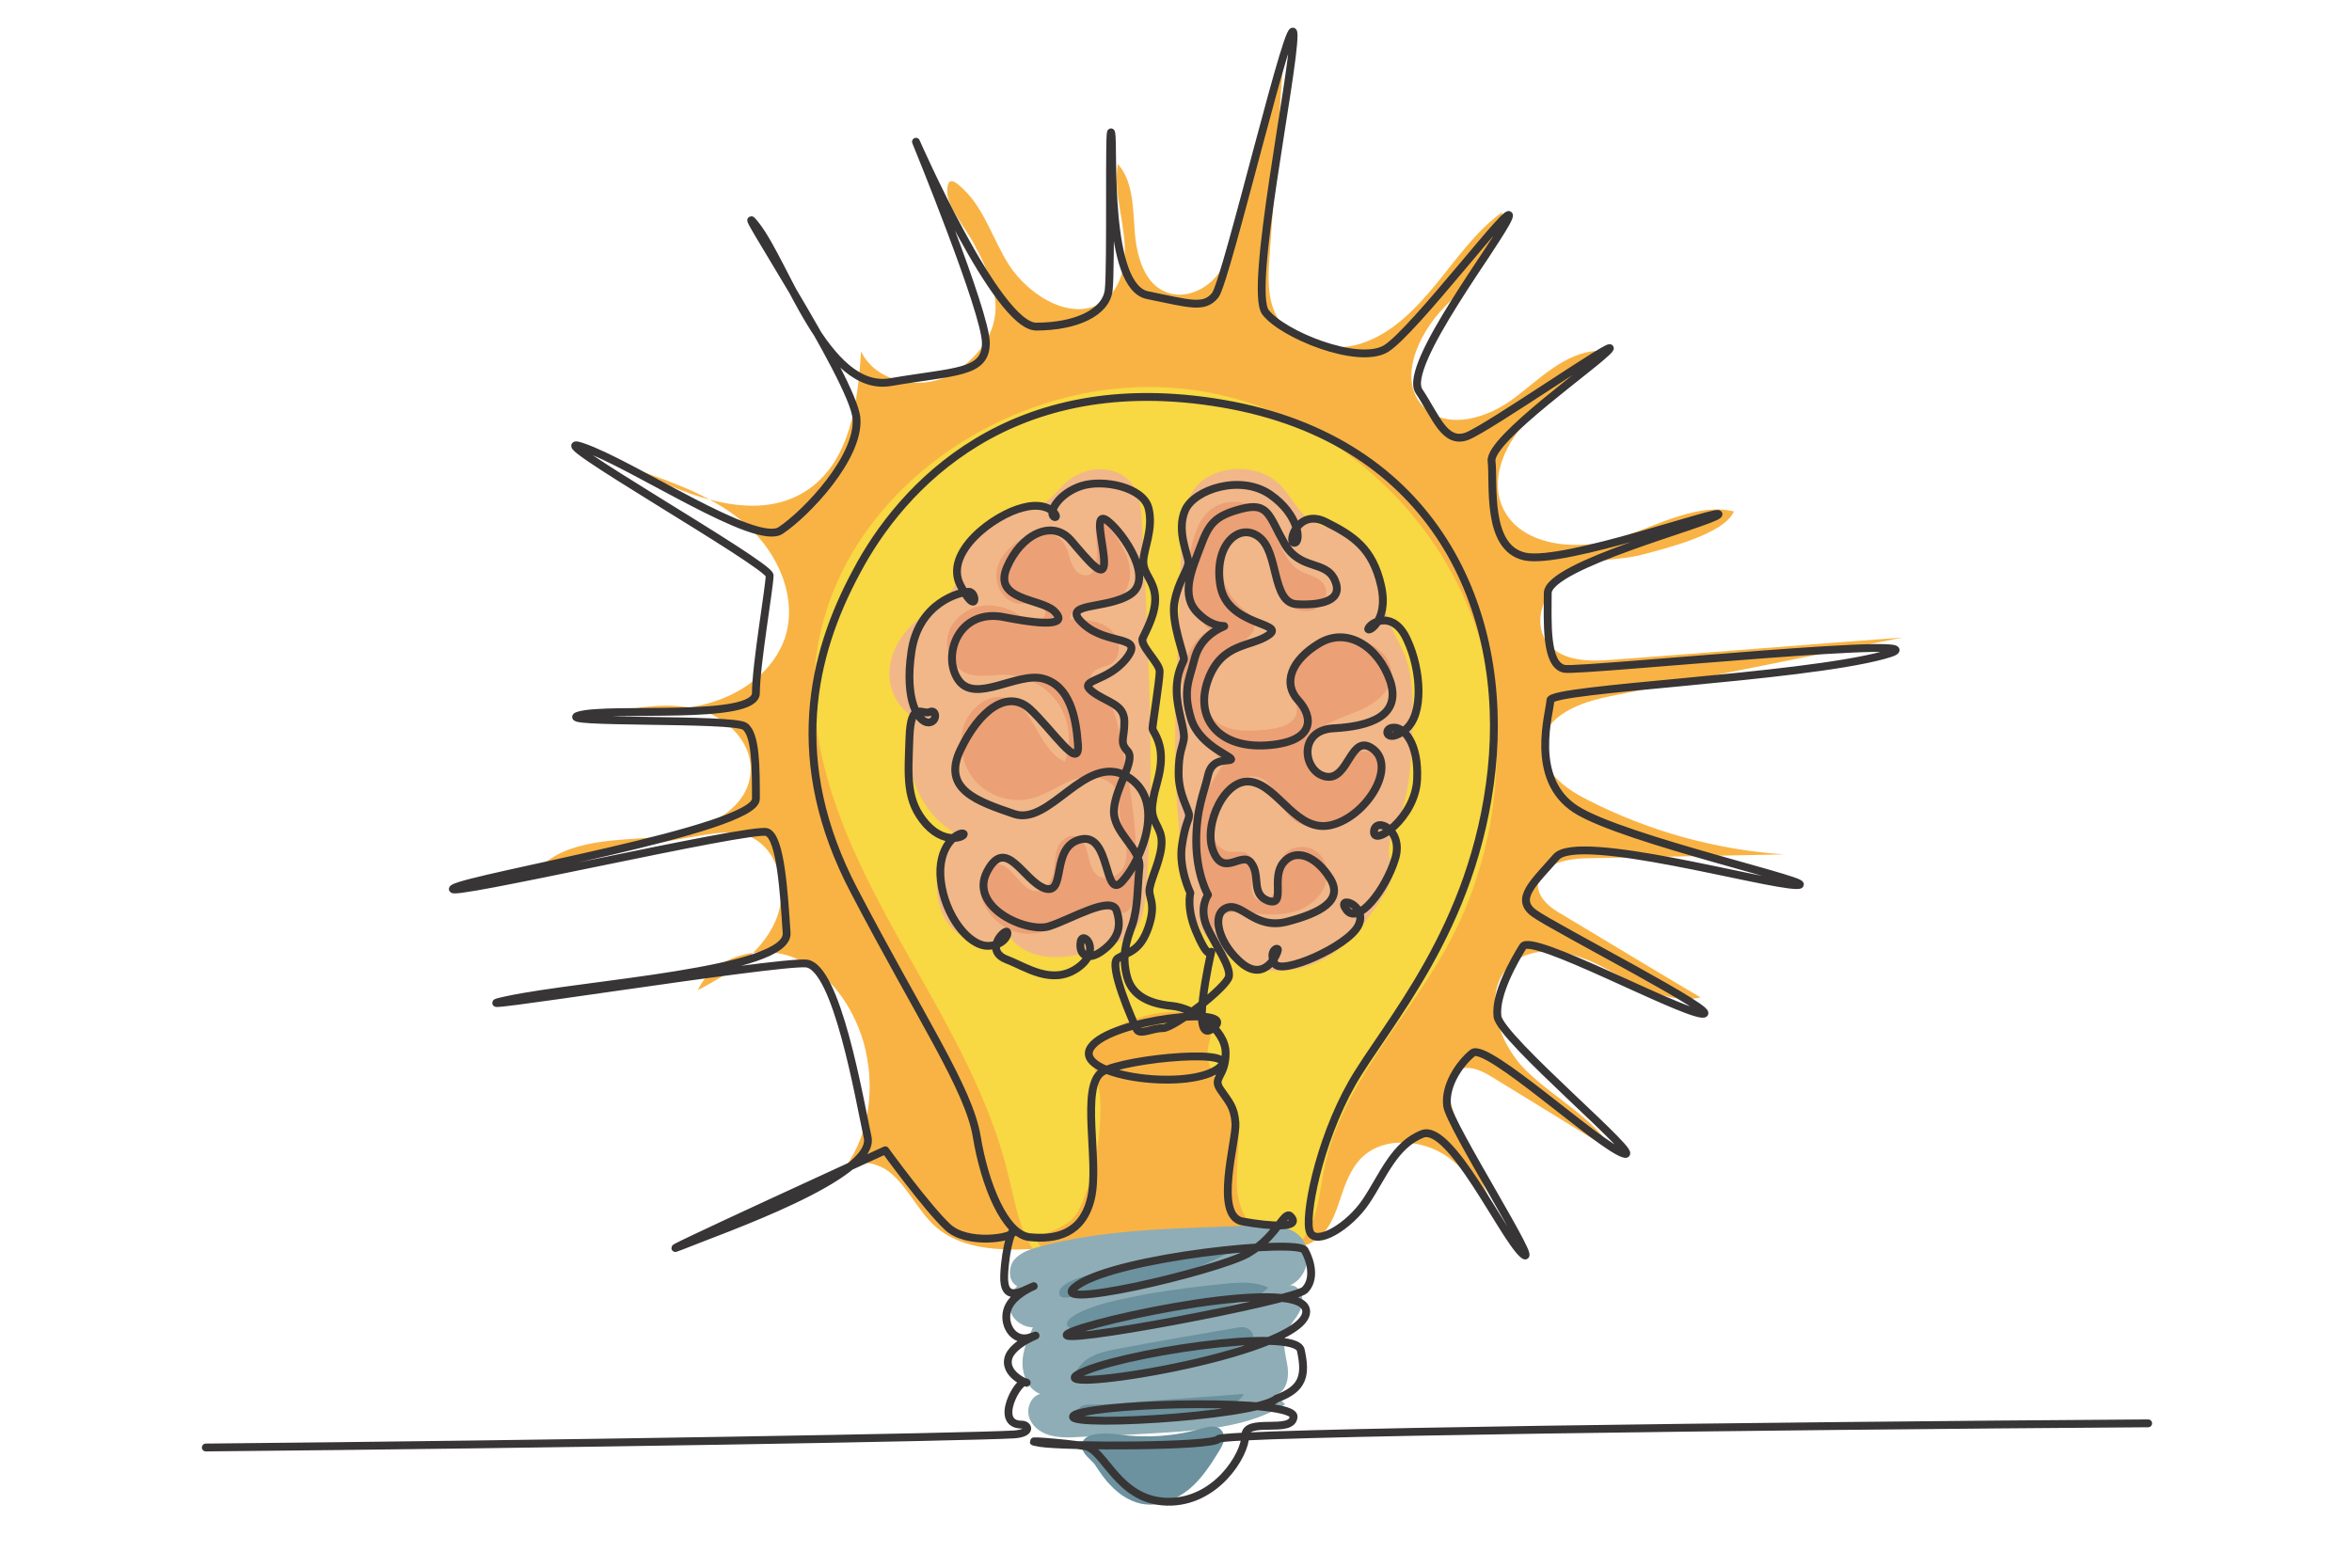
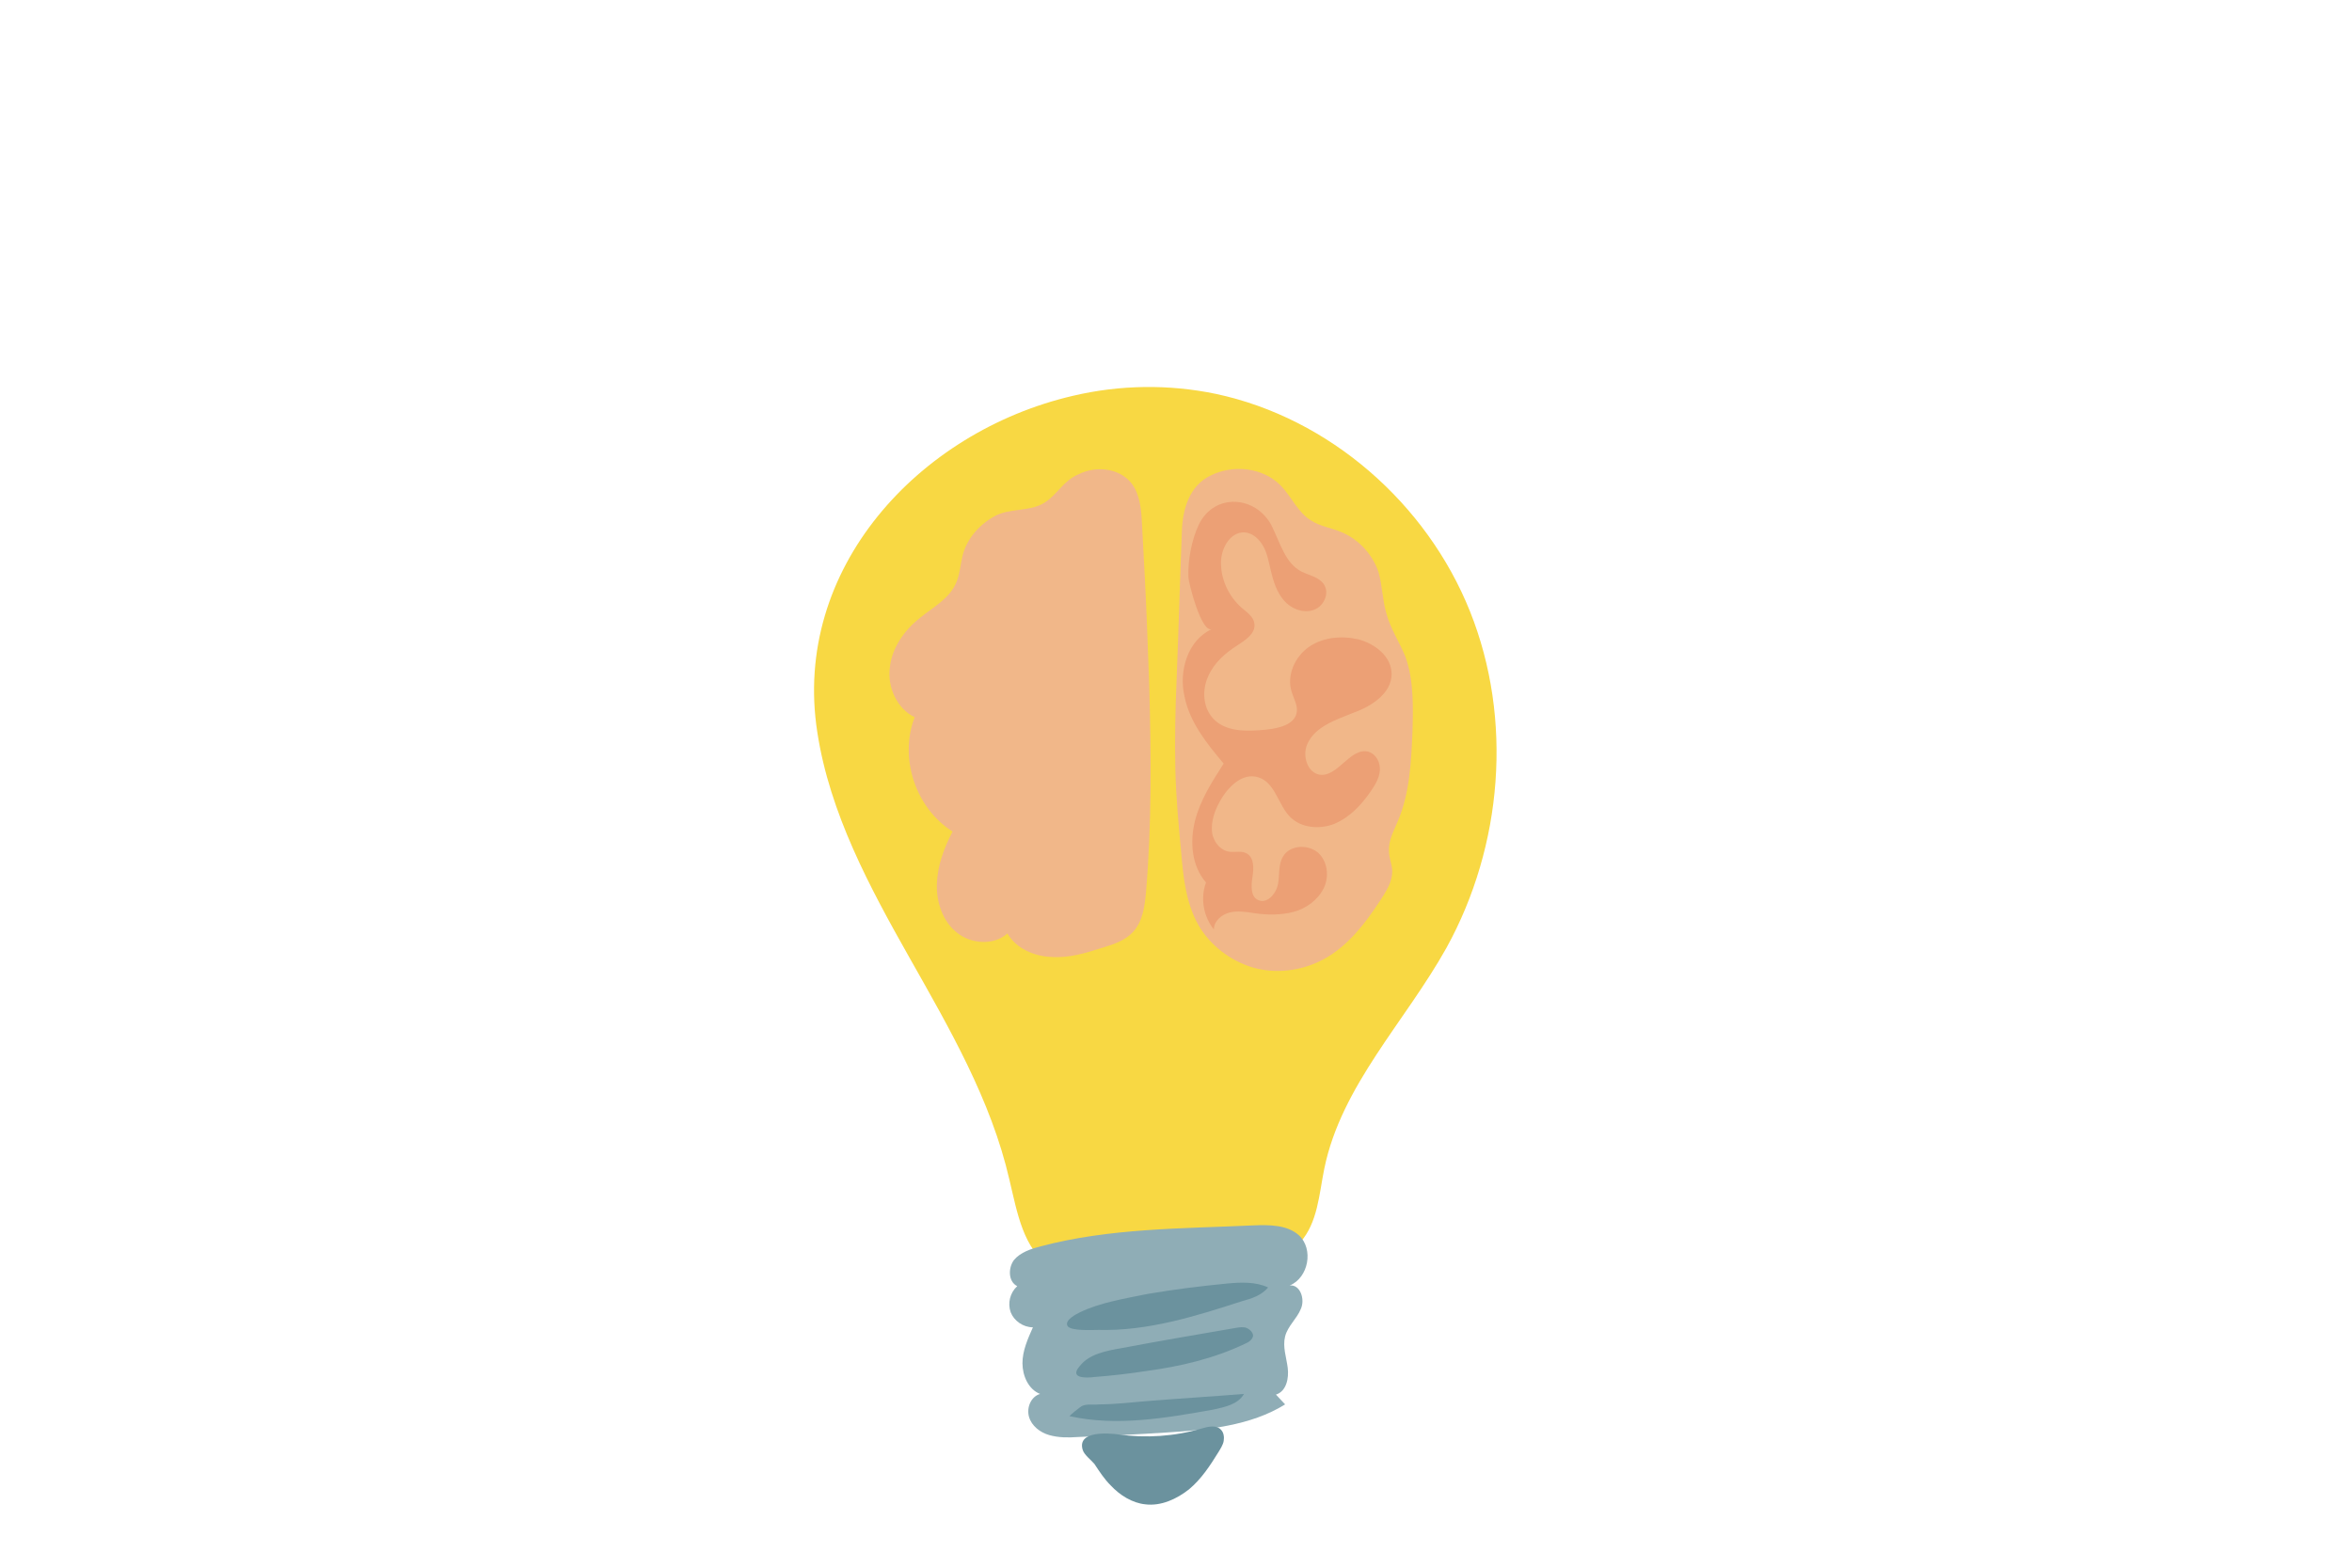
<svg xmlns="http://www.w3.org/2000/svg" id="Layer_1" x="0px" y="0px" viewBox="0 0 360 240.1" style="enable-background:new 0 0 360 240.1;" xml:space="preserve">
  <style type="text/css">	.st0{fill:#F9B344;}	.st1{fill:#F8D843;}	.st2{fill:#F1B789;}	.st3{fill:#ECA075;}	.st4{fill:#8FADB6;}	.st5{fill:#6B929E;}	.st6{fill:none;stroke:#373535;stroke-width:1.2;stroke-linecap:round;stroke-linejoin:round;}</style>
  <g>
-     <path class="st0" d="M207.9,177.8c3.2-3.9,9.7-3.6,13.8-0.6s6.5,7.7,8.7,12.3c-2.6-6.3-5.2-12.6-7.8-18.9c-0.9-2.3-1.6-5.4,0.5-6.7  c1.6-1,3.7,0,5.3,1c6.2,3.8,12.4,7.6,18.7,11.5c-3.2-5.3-9.1-8.2-13.5-12.5s-6.9-12.2-2.3-16.3c3.9-3.4,10-1.8,14.5,0.7  c4.6,2.4,9.4,5.5,14.5,4.4c-7.1-4.2-14.2-8.5-21.2-12.7c-1.8-1-3.7-2.5-3.7-4.5c0-3,4-4,7.1-4.1c10.2-0.2,20.4-0.4,30.6-0.6  c-10.5-0.7-20.9-3.6-30.2-8.4c-3.4-1.7-7.1-4.5-6.8-8.3c0.3-4.6,5.8-6.6,10.3-7.5c14.9-3,29.8-6,44.8-9  c-14.8,1.1-29.6,2.3-44.3,3.4c-3.5,0.3-7.6,0.3-9.9-2.4c-2.9-3.5-0.3-9.2,3.7-11.4c3.5-1.9,7-1.3,10.7-2.3c3.4-0.9,12.5-3.1,14-6.6  c-6-1.5-13.1,2.9-18.7,4.4c-6.3,1.7-14.6,0.6-16.9-5.5c-1.7-4.6,0.9-9.7,4.3-13.2c3.4-3.5,7.7-6.2,10.4-10.3  c-5,0.3-8.8,4.3-12.8,7.3s-10.1,4.9-13.7,1.4c-4.2-4.1-1-11.2,3.1-15.4s9.3-8.7,8.8-14.5c-4,2.9-6.9,7.1-10.1,11s-6.8,7.6-11.5,9.1  s-10.7,0.1-13-4.4c-1.3-2.6-1.2-5.7-1-8.6c0.8-11,1.5-22,2.3-33c-2.3,9-4.5,18.1-6.8,27.1c-0.7,2.9-1.5,5.9-3.3,8.2  c-1.8,2.4-5,3.9-7.8,2.9c-3.5-1.2-4.7-5.5-5-9.2s-0.2-7.8-2.6-10.5c-0.6,3.6,0.5,7.2,0.9,10.8c0.5,3.6,0,7.7-2.8,10  c-4.6,3.7-11.6-0.4-14.8-5.4c-2.3-3.6-3.7-8.4-6.8-11.4c-1.5-1.5-2.7-2.3-2.6,0.5c0.1,2.1,3,5.7,4,7.6c1.2,2.2,2.3,4.5,3,6.9  c1.4,5.3-1.1,9.5-5.4,12.6c-4.6,3.3-12.3,2.3-14.8-2.9c-0.5,7.7-1.6,16.5-7.9,21c-7.7,5.5-18.4,1.3-26.8-3  c6.1,2.1,12.4,4.3,17.2,8.6c4.8,4.3,7.9,11.2,5.8,17.4c-1.7,4.8-6.2,8.2-11.1,9.7S98.9,109,93.8,109c4.3-0.8,8.8-1.5,13-0.4  s8.1,4.7,8.1,9.1c0,6.7-8.2,10-14.8,10.5c-6.7,0.5-14.5,0.4-18.5,5.8c8.6-2.8,17.4-4.8,26.3-6.2c2-0.3,4.1-0.6,6.1,0  c5.1,1.5,6.9,8.5,4.6,13.4c-2.2,4.9-7.1,7.9-11.8,10.4c2.4-5.2,9.4-7.1,14.7-5c5.3,2.1,8.9,7.2,10.6,12.7  c2.2,7.5,0.9,16.5-4.9,21.8c0.5-3.6,6-4,8.9-1.7s4.3,5.9,7.1,8.4c4.4,3.8,10.8,3.7,16.6,3.3c10.4-0.7,22.6-3.7,32.8-1  c3.2,0.9,5.7,1.7,8.7-0.2C205.3,187.1,204.7,181.7,207.9,177.8L207.9,177.8z" />
    <path class="st1" d="M186.1,60.3c17.4,3.7,32.3,16.8,38.9,33.3c6.6,16.5,5,35.9-3.6,51.5c-6.3,11.3-16.1,21.1-18.7,33.8  c-0.8,3.9-1,8.3-3.7,11.3c-2.5,2.9-6.6,3.7-10.4,4.1c-6.4,0.8-12.8,1.3-19.2,1.3c-2.9,0-6-0.1-8.5-1.6c-4.3-2.7-5.2-8.4-6.4-13.4  c-2.8-12.2-9.2-23.2-15.3-34s-12.2-22.1-14.1-34.5c-3.9-25,15.5-46,39.1-51.5C171.4,58.9,178.9,58.8,186.1,60.3L186.1,60.3z" />
    <path class="st2" d="M196.1,74.4c1.6,1.7,2.6,4.1,4.6,5.3c1.4,0.9,3.1,1.1,4.7,1.8c2.6,1.1,4.7,3.4,5.6,6.1  c0.6,2.1,0.6,4.3,1.2,6.3c0.6,2.3,2,4.4,2.9,6.6c1.3,3.6,1.2,7.6,1.1,11.4c-0.2,4.7-0.4,9.4-2.2,13.7c-0.6,1.5-1.5,3-1.4,4.7  c0,1.1,0.5,2.1,0.5,3.1c0,1.6-0.9,3-1.8,4.4c-2.5,3.8-5.4,7.6-9.6,9.5c-3.3,1.5-7.2,1.8-10.6,0.6c-3.4-1.2-6.4-3.7-8-6.9  s-2-6.8-2.3-10.4c-0.4-4.3-0.8-8.5-0.9-12.8c-0.1-4.7,0-9.4,0.2-14c0.3-7.5,0.5-15,0.8-22.5c0.1-3.4,1.2-7,4.4-8.5  C188.7,71.1,193.3,71.5,196.1,74.4L196.1,74.4z" />
    <path class="st3" d="M199.2,87.5c1.2,0.6,2.6,0.8,3.4,1.9c1,1.4,0,3.5-1.6,4s-3.4-0.2-4.5-1.5s-1.6-2.9-2-4.6  c-0.3-1.2-0.5-2.5-1.1-3.6s-1.6-2.1-2.9-2.2c-2.3-0.1-3.8,2.7-3.6,5.1c0.1,2.4,1.3,4.8,3.1,6.4c0.8,0.7,1.9,1.4,2,2.5  c0.2,1.5-1.4,2.5-2.6,3.3c-1.9,1.2-3.6,2.7-4.5,4.8c-0.9,2-0.8,4.6,0.7,6.3c1.9,2.2,5.3,2.1,8.2,1.8c2-0.2,4.5-0.8,4.7-2.8  c0.1-1-0.5-2-0.8-3c-0.8-2.5,0.5-5.4,2.7-6.9s5.1-1.7,7.6-1.1c2.5,0.7,5,2.6,5,5.3c0,2.9-3,4.9-5.8,5.9c-2.7,1.1-5.9,2.1-7.1,4.8  c-0.8,1.8,0,4.4,1.9,4.7c2.8,0.4,4.7-4.3,7.5-3.5c1.2,0.4,1.8,1.7,1.7,2.9c-0.1,1.2-0.8,2.3-1.5,3.3c-1.4,2-3.1,3.8-5.4,4.8  c-2.2,0.9-5.1,0.7-6.8-1c-1.9-1.9-2.3-5.3-4.9-6.1c-2.5-0.8-4.8,1.6-6,3.9c-0.7,1.3-1.2,2.8-1.1,4.3c0.1,1.5,1.2,3,2.7,3.2  c0.9,0.1,1.9-0.2,2.7,0.3c1.1,0.7,1,2.3,0.8,3.6s-0.3,3,0.9,3.5c1.3,0.6,2.7-0.9,3-2.4c0.3-1.4,0-3,0.8-4.3c1-1.7,3.7-1.9,5.3-0.6  c1.5,1.3,1.8,3.7,0.9,5.5c-0.9,1.8-2.7,3.1-4.6,3.6c-1.9,0.5-4,0.5-6,0.2c-1.3-0.2-2.6-0.4-3.8-0.1c-1.2,0.3-2.4,1.3-2.4,2.6  c-1.6-2-2.1-4.8-1.2-7.2c-2.2-2.5-2.5-6.2-1.7-9.4s2.6-6,4.4-8.8c-2.6-3.1-5.2-6.3-6-10.3c-0.9-3.9,0.5-8.6,4.2-10.3  c-1.6,0.7-3.6-7.1-3.6-8c-0.1-2.5,0.5-5.7,1.6-8c2.4-4.9,8.7-4.4,11.1,0.1C196,83.2,196.7,86.2,199.2,87.5L199.2,87.5z" />
    <path class="st2" d="M173.2,74c1.3,1.7,1.5,4.1,1.6,6.3c0.3,5.5,0.6,11,0.8,16.5c0.1,2.7,0.2,5.4,0.3,8.1  c0.3,10.6,0.4,21.2-0.5,31.8c-0.2,2.1-0.5,4.4-2,6c-1.2,1.3-3,1.9-4.7,2.4c-2.5,0.8-5.1,1.6-7.8,1.4c-2.6-0.1-5.4-1.3-6.7-3.6  c-2.1,1.9-5.6,1.6-7.7-0.1c-2.2-1.7-3.2-4.7-3.1-7.5c0.1-2.8,1.1-5.5,2.4-8c-5.7-3.6-8.2-11.3-5.8-17.5c-2.7-1.3-4.2-4.6-3.8-7.6  c0.3-3,2.2-5.7,4.6-7.6c2.1-1.7,4.6-3,5.6-5.5c0.5-1.2,0.6-2.6,0.9-3.9c0.6-2.6,2.5-4.8,4.8-6.1c2.4-1.4,5.4-0.7,7.7-2.1  c2-1.2,2.9-3.4,5.3-4.4C167.7,71.3,171.3,71.6,173.2,74L173.2,74z" />
-     <path class="st3" d="M167.7,80.8c0-0.3,0-0.7,0.2-0.9c0.5-0.6,1.4,0.1,1.8,0.7c1.4,1.9,2.8,3.8,3.2,6.2s-0.8,5-3,5.7  c-1.2,0.3-2.4,0.1-3.6,0.2c-1.2,0.1-2.5,0.9-2.5,2.1c2.1,0,4.4,0.2,6,1.4c1.6,1.3,2.1,4.2,0.3,5.4c-1,0.6-2.6,0.6-3.1,1.8  c-0.5,1.3,1.1,2.4,2.1,3.4c1.4,1.4,1.8,3.4,2.2,5.3c1.7,8.3,3.4,16.9,2.2,25.3c-0.1,0.9-0.5,2-1.3,2.3c-0.7,0.2-1.3-0.1-2-0.3  c-4-1.1-7.6,2.9-11.7,3.5c-4,0.6-8.2-2.7-8.5-6.8c-0.1-1.6,0.7-3.6,2.3-3.8c2.7-0.3,4,4.5,6.6,4.1c1.3-0.2,2-1.5,2.3-2.7  s0.2-2.5,0.6-3.7c0.4-1.2,1.6-2.3,2.8-2c2.4,0.6,1.5,4.8,3.5,6.1c1.2,0.8,3.1,0.1,3.8-1.2s0.6-2.9,0.3-4.4s-0.8-2.9-0.9-4.4  c0-0.9,0.1-1.8-0.2-2.6c-0.7-2.4-3.9-3-6.3-2.3c-2.4,0.7-4.4,2.4-6.8,3c-2.9,0.8-6.2-0.1-8.4-2.3c-2.1-2.1-3-5.5-2.2-8.4  c0.8-2.8,3.5-5.3,6.4-4.7c4.5,1,5,8,9.2,9.8c1.1-2.9,0.7-6.4-1.1-9s-4.9-4.2-8-4.3c-2,0-4,0.5-5.9-0.2c-2.1-0.8-3.3-3.2-3-5.4  c0.3-2.2,2.1-4,4.2-4.7c2.1-0.7,4.5-0.2,6.4,0.9c0.8,0.5,1.5,1.1,2.4,1.2s2-0.4,2-1.3c0-0.8-0.9-1.4-1.7-1.4  c-0.8-0.1-1.6,0.1-2.4,0c-2.1-0.2-3.5-2.4-3.4-4.5s1.6-3.9,3.3-5c2.1-1.5,5.5-1.9,7,0.2c0.5,0.8,0.8,1.7,1,2.6  c0.3,0.9,0.8,1.8,1.6,2.2C168.9,89.3,167.7,82.2,167.7,80.8L167.7,80.8z" />
-     <path class="st0" d="M167.1,159.8c3.7-3.2,8.6-5,13.5-4.9c2,0,4.4,0.7,4.7,2.7c0.1,0.9-0.2,1.8-0.4,2.7c-0.6,3.9,3,7.1,4.2,10.8  c1,3.2,0.1,6.7,0.2,10c0,3.4,1.6,7.3,4.9,7.9c-8.8,2-17.7,3.9-26.8,4.2c-1.7,0-3.5,0-5.1-0.5s-3.2-1.6-3.8-3.2  c2.6-1.2,5.4-1.7,6.7-4.4c1.2-2.6,2.1-5.5,2.6-8.4c0.5-2.8,0.7-5.7,0.6-8.5C168.4,167.3,166.8,160,167.1,159.8L167.1,159.8z" />
    <path class="st4" d="M191.8,187.6c2.5-0.1,5.2-0.1,7,1.5c2.3,2.1,1.5,6.5-1.4,7.7c1.6-0.2,2.4,2.1,1.7,3.6c-0.6,1.5-2,2.6-2.4,4.2  c-0.4,1.6,0.2,3.2,0.4,4.8s-0.2,3.6-1.8,4.1c0.5,0.5,0.9,1,1.4,1.5c-5.3,3.3-11.9,3.9-18.1,4.3c-4.6,0.3-9.1,0.5-13.7,0.7  c-1.4,0.1-2.9,0.1-4.3-0.3c-1.4-0.4-2.7-1.4-3.1-2.8s0.3-3.1,1.7-3.5c-1.8-0.7-2.7-2.8-2.7-4.7s0.8-3.7,1.6-5.5  c-1.5,0-2.9-1-3.4-2.3c-0.5-1.4-0.1-3,1-4c-1.4-0.7-1.4-2.8-0.5-4c1-1.2,2.6-1.7,4.1-2.1C169.9,188,180.9,188.1,191.8,187.6  L191.8,187.6z" />
-     <path class="st5" d="M190.1,190.7c-7.9,1.1-15.7,2.6-23.5,4.5c-0.9,0.2-5.1,1.4-4.4,3.1c0.4,0.9,3.5-0.2,4.2-0.3  c5.3-0.7,10.4-1.5,15.4-3.4C184.7,193.5,187.4,192.2,190.1,190.7L190.1,190.7z" />
    <path class="st5" d="M187.8,196.5c2.1-0.2,4.4-0.3,6.3,0.6c-1,1.2-2.5,1.7-4,2.1c-7.1,2.3-14.4,4.6-22,4.4c-0.9,0-4.2,0.2-4.7-0.6  c-0.5-0.9,1.3-1.8,1.9-2.1c3.1-1.5,6.9-2.1,10.3-2.8C179.7,197.4,183.7,196.9,187.8,196.5L187.8,196.5z" />
    <path class="st5" d="M171.6,206.4c5.8-1.1,11.7-2.1,17.5-3.1c0.6-0.1,1.2-0.2,1.7,0s1,0.7,1,1.2c-0.1,0.6-0.7,1-1.2,1.2  c-4.8,2.3-10,3.5-15.2,4.2c-2.6,0.4-5.2,0.7-7.8,0.9c-1.5,0.2-4,0.2-2.3-1.7C166.7,207.3,169.3,206.8,171.6,206.4L171.6,206.4z" />
    <path class="st5" d="M190.4,213.4c-0.9,1.6-2.9,2-4.7,2.4c-7.3,1.3-14.8,2.6-22,1c-0.1,0,1.7-1.5,2-1.6c0.8-0.3,1.7-0.1,2.5-0.2  c2.4,0,4.9-0.3,7.3-0.5C180.5,214.1,185.4,213.8,190.4,213.4L190.4,213.4z" />
    <path class="st5" d="M170,227.4c1.4,1.5,3.3,2.7,5.3,2.9c2.4,0.3,4.8-0.8,6.7-2.3c1.9-1.6,3.2-3.6,4.5-5.7c0.3-0.5,0.7-1.1,0.8-1.7  c0.1-0.6,0-1.3-0.4-1.7c-0.7-0.8-2-0.5-3-0.2c-4.1,1.2-8.5,1.5-12.7,0.9c-1.5-0.2-6.3-0.6-5.5,2.3c0.2,0.8,1.3,1.6,1.8,2.2  C168.3,225.3,169,226.4,170,227.4L170,227.4z" />
-     <path class="st6" d="M31.5,221.6c53.4-0.5,117-1.6,123.7-2c2.8-0.2,2.2-1.5,1.2-1.5c-4.4,0-0.5-7,0.6-6.5s-3.2-0.8-2.7-3.5  s6.3-4.3,3.5-3.4c-2.7,1-4.5-2.1-3.5-4.5s5-3.7,3.7-3.2s-4.5,2.7-4.3-1.8s1.4-7.5,1.4-6.6s-7.1,2.1-10.1-0.8  c-3.1-2.9-9.5-11.7-9.5-11.7s-37.8,17.3-31.4,14.7s30-10.7,28.7-16.7c-1.3-6-4.7-26.1-9.4-26.6c-4.7-0.4-57.4,8.1-45.8,5.6  s43.3-4.3,42.8-10.3c-0.4-6-0.9-14.6-3-15.4c-2.1-0.9-50.5,10.3-48,8.6c2.6-1.7,46.3-9,46.3-13.7s0-9.9-1.7-11.1  c-1.7-1.3-30-0.4-25.3-1.7c4.7-1.3,27,0.9,27-3.4s2.1-16.3,2.1-18S81.4,65.8,89.1,68.4c7.7,2.6,26.6,15.4,30.4,12.8  c3.9-2.6,12-11.1,11.6-17.1c-0.4-6-20.1-35.6-15.4-29.6s10.7,25.7,20.6,24c9.9-1.7,14.6-1.3,14.6-6s-10.7-30.8-10.7-30.8  S152.6,50,158.6,50s10.7-2.1,11.1-5.6c0.4-3.4,0-26.1,0.4-24s-0.9,23.6,5.6,24.8c6.4,1.3,8.6,2.1,10.3,0s12-45.8,12-39.8  s-6.9,39-4.3,42.4c2.6,3.4,14.1,8.1,18.4,5.6c4.3-2.6,20.1-23.6,18.8-20.1c-1.3,3.4-16.3,22.7-13.7,26.6s3.9,8.1,7.3,6.9  c3.4-1.3,23.6-15.4,21.8-13.3c-1.7,2.1-18.4,13.7-18,17.1s-0.9,13.3,5.1,14.6c6,1.3,30.8-7.7,29.6-6.4c-1.3,1.3-26.1,7.7-26.1,12  s-0.4,11.1,2.6,11.6c3,0.4,61.7-5.6,48.8-2.1s-51,5.1-51,6.9c0,1.7-3.4,12,3.9,16.7c7.3,4.7,38.6,11.6,33.8,11.6  s-33.4-8.1-36.8-4.3c-3.4,3.9-6.4,6.4-3.4,8.6s29.6,15.8,25.7,15.4c-3.9-0.4-26.1-12.4-27.4-10.3c-1.3,2.1-4.3,7.3-3.9,10.7  c0.4,3.4,23.1,22.3,19.3,21c-3.9-1.3-21-17.1-23.1-15.4s-4.3,5.1-3.9,8.1c0.4,3,14.6,25.3,11.6,22.7s-11.1-20.1-15.4-18.4  c-4.3,1.7-6,6.4-8.6,10.3c-2.6,3.9-7.7,6.9-8.6,4.7c-0.9-2.1,1.3-13.7,6.4-22.7c5.1-9,18.8-23.6,21.4-48  c2.6-24.4-8.6-50.5-41.1-56.1c-32.6-5.6-49.3,12.8-56.1,25.7c-6.9,12.8-10.7,29.1-0.4,48.8s17.6,30.4,18.8,37.7s4.3,15,8.1,15.4  c3.9,0.4,8.1-0.4,9.4-6c1.3-5.6-1.7-17.1,1.7-19.3c3.4-2.1,22.7-3.9,17.6-0.4c-5.1,3.4-22.3,0.9-19.3-3.4c3-4.3,22.7-6.4,18.8-3  s-0.4-11.6-0.4-11.6s-0.4,1.3-2.1-2.6c-1.8-3.9-1.1-6.4-1.1-6.4s-1.8-3.7-1.3-7.2s1.1-3.9,1.1-4.7s-1.6-3.1-1.6-6.4  s0.6-3.9,0.8-5.3s-1.1-4.5-1.1-7.4s1-4.2,1.1-4.7c0.2-0.5-2.1-5.9-1.4-9c0.6-3.1,2.1-4.8,2.1-5.9s-1.9-4.8-0.5-8s8.5-5.5,13-2.4  s4.8,7.4,3.7,7.4s0.6-5.3,4.8-3.2c4.2,2.1,7.2,4,8.5,9.8s-2.6,7.4-1.9,6.4c0.6-1,3.9-2.6,5.9,1.9c2.1,4.5,2.6,11.4-0.3,13.7  c-2.9,2.3-3.5-0.2-1.9-0.3c1.6-0.2,4,2.3,3.7,8c-0.3,5.8-6.7,10.3-6.6,7.9c0.2-2.4,4.7-0.2,3.2,4.3c-1.4,4.5-5.6,10.1-7.4,7.7  c-1.8-2.4,3.4-0.8,1.8,2.4c-1.6,3.2-11.9,7.7-12.8,5.8c-1-1.9,0.5-2.6,0.5-2.1s-1.9,5-5.5,2.1c-3.5-2.9-4.8-7.5-2.4-8.5  c2.4-1,4.3,3.4,9.3,2.1c5-1.3,8.7-3.2,6.6-6.6c-2.1-3.4-5.3-4.8-7.2-2.4c-1.9,2.4,0.5,6.7-2.3,5.8c-2.7-1-1.1-3.9-2.6-5.8  c-1.4-1.9-4.2,2.3-5.8-1.8c-1.6-4,1.8-11.4,5.9-10.6c4.2,0.8,6.9,7.9,12.2,6.6s10-8.8,6.4-11.6c-3.5-2.7-3.7,4.8-7.2,4.2  c-3.5-0.6-4.5-7.1,1.1-7.4s10.4-1.9,8.7-7.2c-1.8-5.3-6.6-8.4-10.9-5.8c-4.3,2.6-5.6,6.1-3.2,8.7c2.4,2.6,2.6,6.4-4.8,6.9  c-7.4,0.5-11.1-4.2-9-10s6.6-5,9.3-6.9s-6.3-1.3-7.4-7.5c-1.1-6.3,2.9-9.8,5.9-7.5c3.1,2.3,1.9,10.1,5.8,10.3  c3.9,0.2,7.2-0.6,5.8-3.7s-5.3-1.4-7.7-5.6s-2.4-6.4-6.6-5.3c-4.2,1.1-5,2.4-6.3,5.9s-3.1,7.4-0.3,10.1c2.7,2.7,4.8,1.6,3.7,2.1  s-3.5,1.8-4.3,5s-1.8,4.7-0.5,9s6.7,5.9,6.1,6.3c-0.6,0.3-2.9-0.3-3.5,2.4c-0.6,2.7-1.8,5-1.8,10.1s1.8,8.2,1.8,8.2  s-1.4,1.9-0.2,4.8c1.3,2.9,3.7,6.1,3.4,7.7c-0.3,1.6-8.4,7.9-10.1,7.9s-3.5,1.1-4,0.2c-0.5-1-4.5-10-2.9-10.9c1.6-1,3.4-1,4.7-4.8  c1.3-3.9-0.2-4.5,0.2-6.1c0.3-1.6,1.8-4.5,1.8-6.9s-1.8-3.1-1.4-5.8c0.3-2.7,1.3-4.3,1.3-7.1s-1.3-4-1.3-4.5s1.1-7.4,1.1-8.7  s-3.1-4-2.6-5.1s2.1-3.9,1.9-6.4S175,87.9,175,86s1.6-5,0.8-8.2s-6.9-4.5-10.3-3.4c-3.4,1.1-5.1,4-4.2,4.7c1,0.6-0.2-2.6-4.7-1.4  c-4.5,1.1-12.2,6.9-9.6,11.9c2.6,5,2.6,1,1.3,1s-7.7,1.6-8.8,9.2c-1.1,7.5,1.1,10.8,2.6,10.8c1.4,0,1.3-2.1,0.2-1.6s-2.9-1.9-3.1,4  c-0.2,5.9-0.6,9.6,2.6,13.2c3.2,3.5,6.4,1.6,5.6,1.4c-0.8-0.2-4,1.9-3.4,7.2s4.2,10,7.2,10s3.5-2.7,2.6-2.1c-1,0.6-2.6,3.1,0.3,4.2  s6.9,4,10.8,1.3s0.8-5.9,0.5-4s1,3.1,3.4,1.3s2.9-3.7,2.1-6.1s-6.9,1.3-10.3,2.4c-3.4,1.1-12.4-2.9-9.5-8.4s5.5,1.4,8.8,2.6  c3.4,1.1,0.8-6.4,5.5-7.5s3.5,9.6,6.4,6.4c2.9-3.2,6.9-12.5,0.6-16.1c-6.3-3.5-11.7,7.7-17.2,5.8c-5.5-1.9-11.1-3.7-8.2-9.8  c2.9-6.1,7.2-9.3,10.6-6.3c3.4,3.1,7.7,9.8,7.4,5.5s-1.3-9-5.3-10.1s-10.4,3.9-13,0.2c-2.6-3.7,0-11.1,7.1-9.6c7.1,1.4,9.6,1,7.5-1  c-2.1-1.9-9.3-1.6-7.2-6.6s6.9-7.5,9.8-4.2c2.9,3.4,5.1,6.1,5.1,3.4s-1.8-8.2,0.6-6.3c2.4,1.9,7.1,8.8,3.4,11.2  c-3.7,2.4-10.9,1.1-7.2,4.5s9.5,1.6,6.6,5.3c-2.9,3.7-7.5,3.2-5.3,5c2.3,1.8,5,1.9,5,4.7c0,2.7-0.8,3.1,0.5,4.5s-1.9,5.5-2.1,9  c-0.2,3.5,4.2,5.9,3.9,8.8c-0.3,2.9-0.2,6.1-1.1,8.8c-1,2.7-1.6,4.8-0.8,7.9c0.8,3.1,3.7,4.2,6.9,4.5s8.2,3.5,8.2,7.2  s-2.1,3.7-0.8,5.6c1.3,1.9,2.1,2.6,2.3,5.1c0.2,2.6-3.4,14.3,1.1,15.1s8.7,1,7.5-0.6c-1.1-1.6-1.9,2.7-6.7,5.5  c-4.8,2.7-32.5,9.2-26,4.8c6.4-4.3,33.7-7.1,34.7-5.3s1.6,4.5,0,6.1s-39,8.7-36.3,6.7c2.7-1.9,37.7-9.5,36.5-3.1  c-1.3,6.4-40.3,12.4-34.9,9.3c5.5-3.1,33.3-7.4,34.1-3.7s0.5,5.9-3.7,7.4c-3.2,2.9-35.4,4.6-30.7,2.4c5-1.8,33.5-2.4,33.3,0.4  c-0.2,2.7-7.4,0-7.4,2.9s-4.5,10.3-12,10.1s-9.5-8-12.5-8.5c-3.1-0.5-10.6-1.1-6.9-0.5c3.7,0.6,26.3,0.6,27.3-0.6  c0.7-1,83.3-2,142.3-2.4" />
  </g>
</svg>